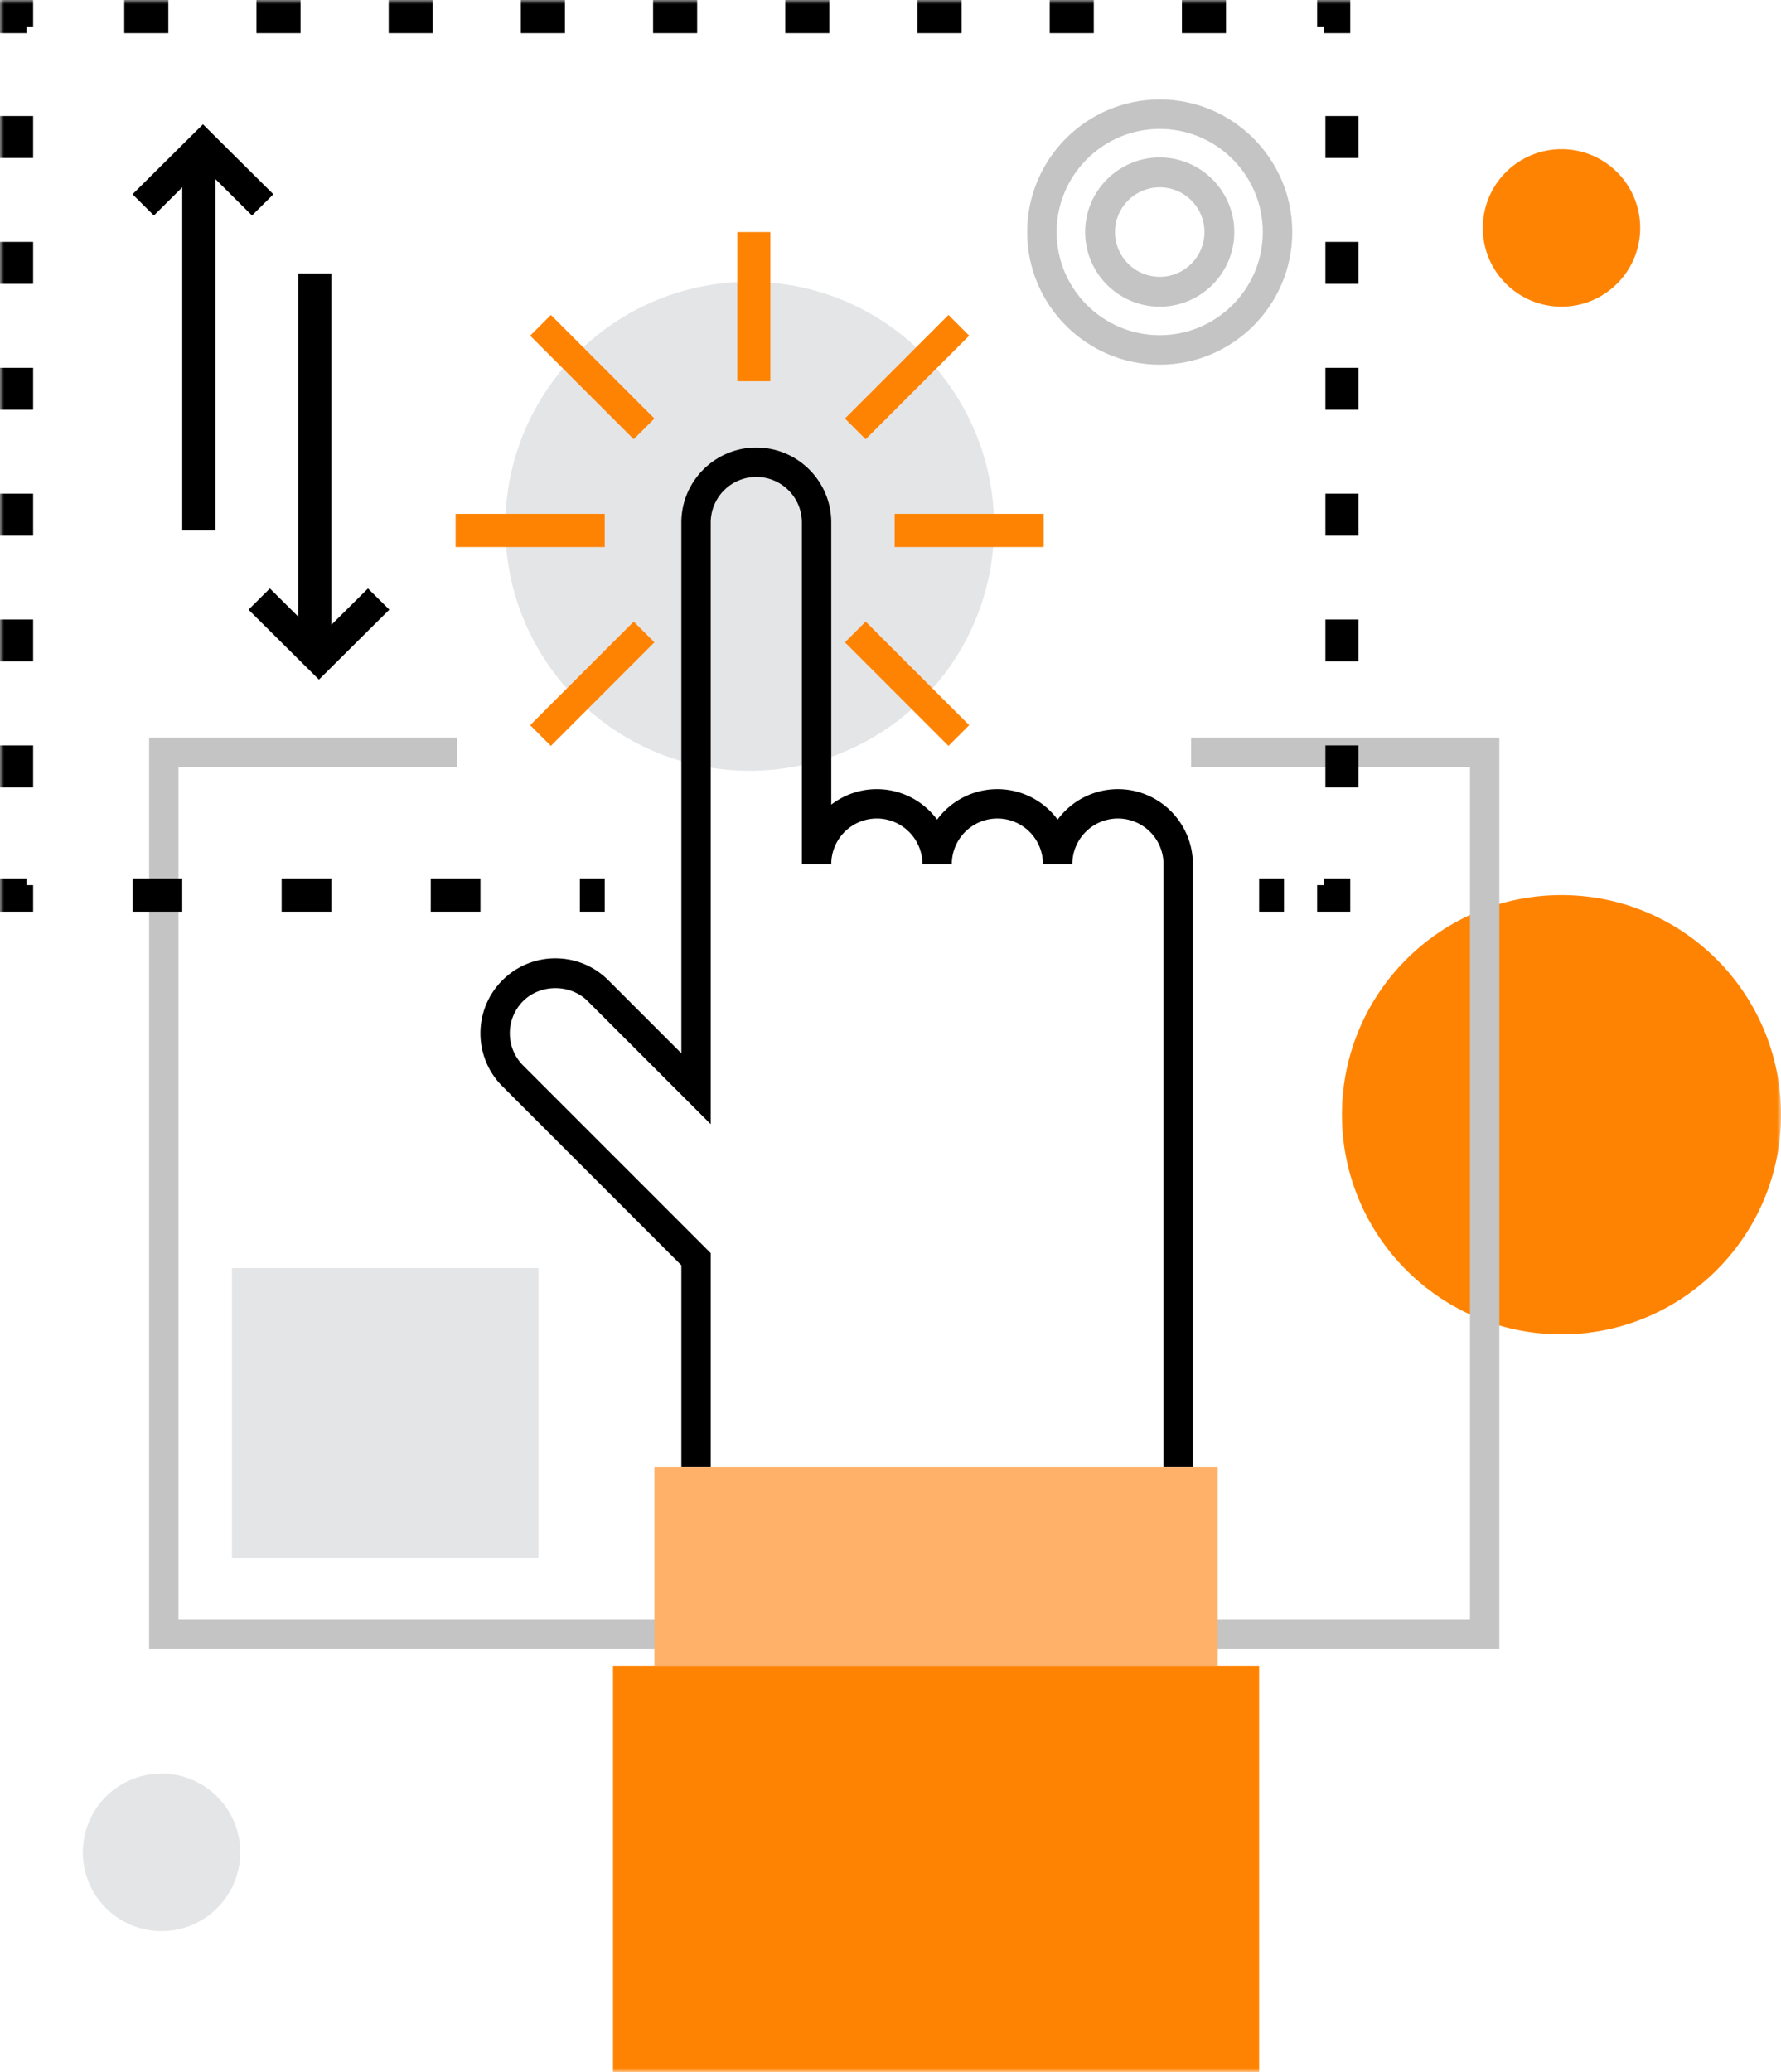
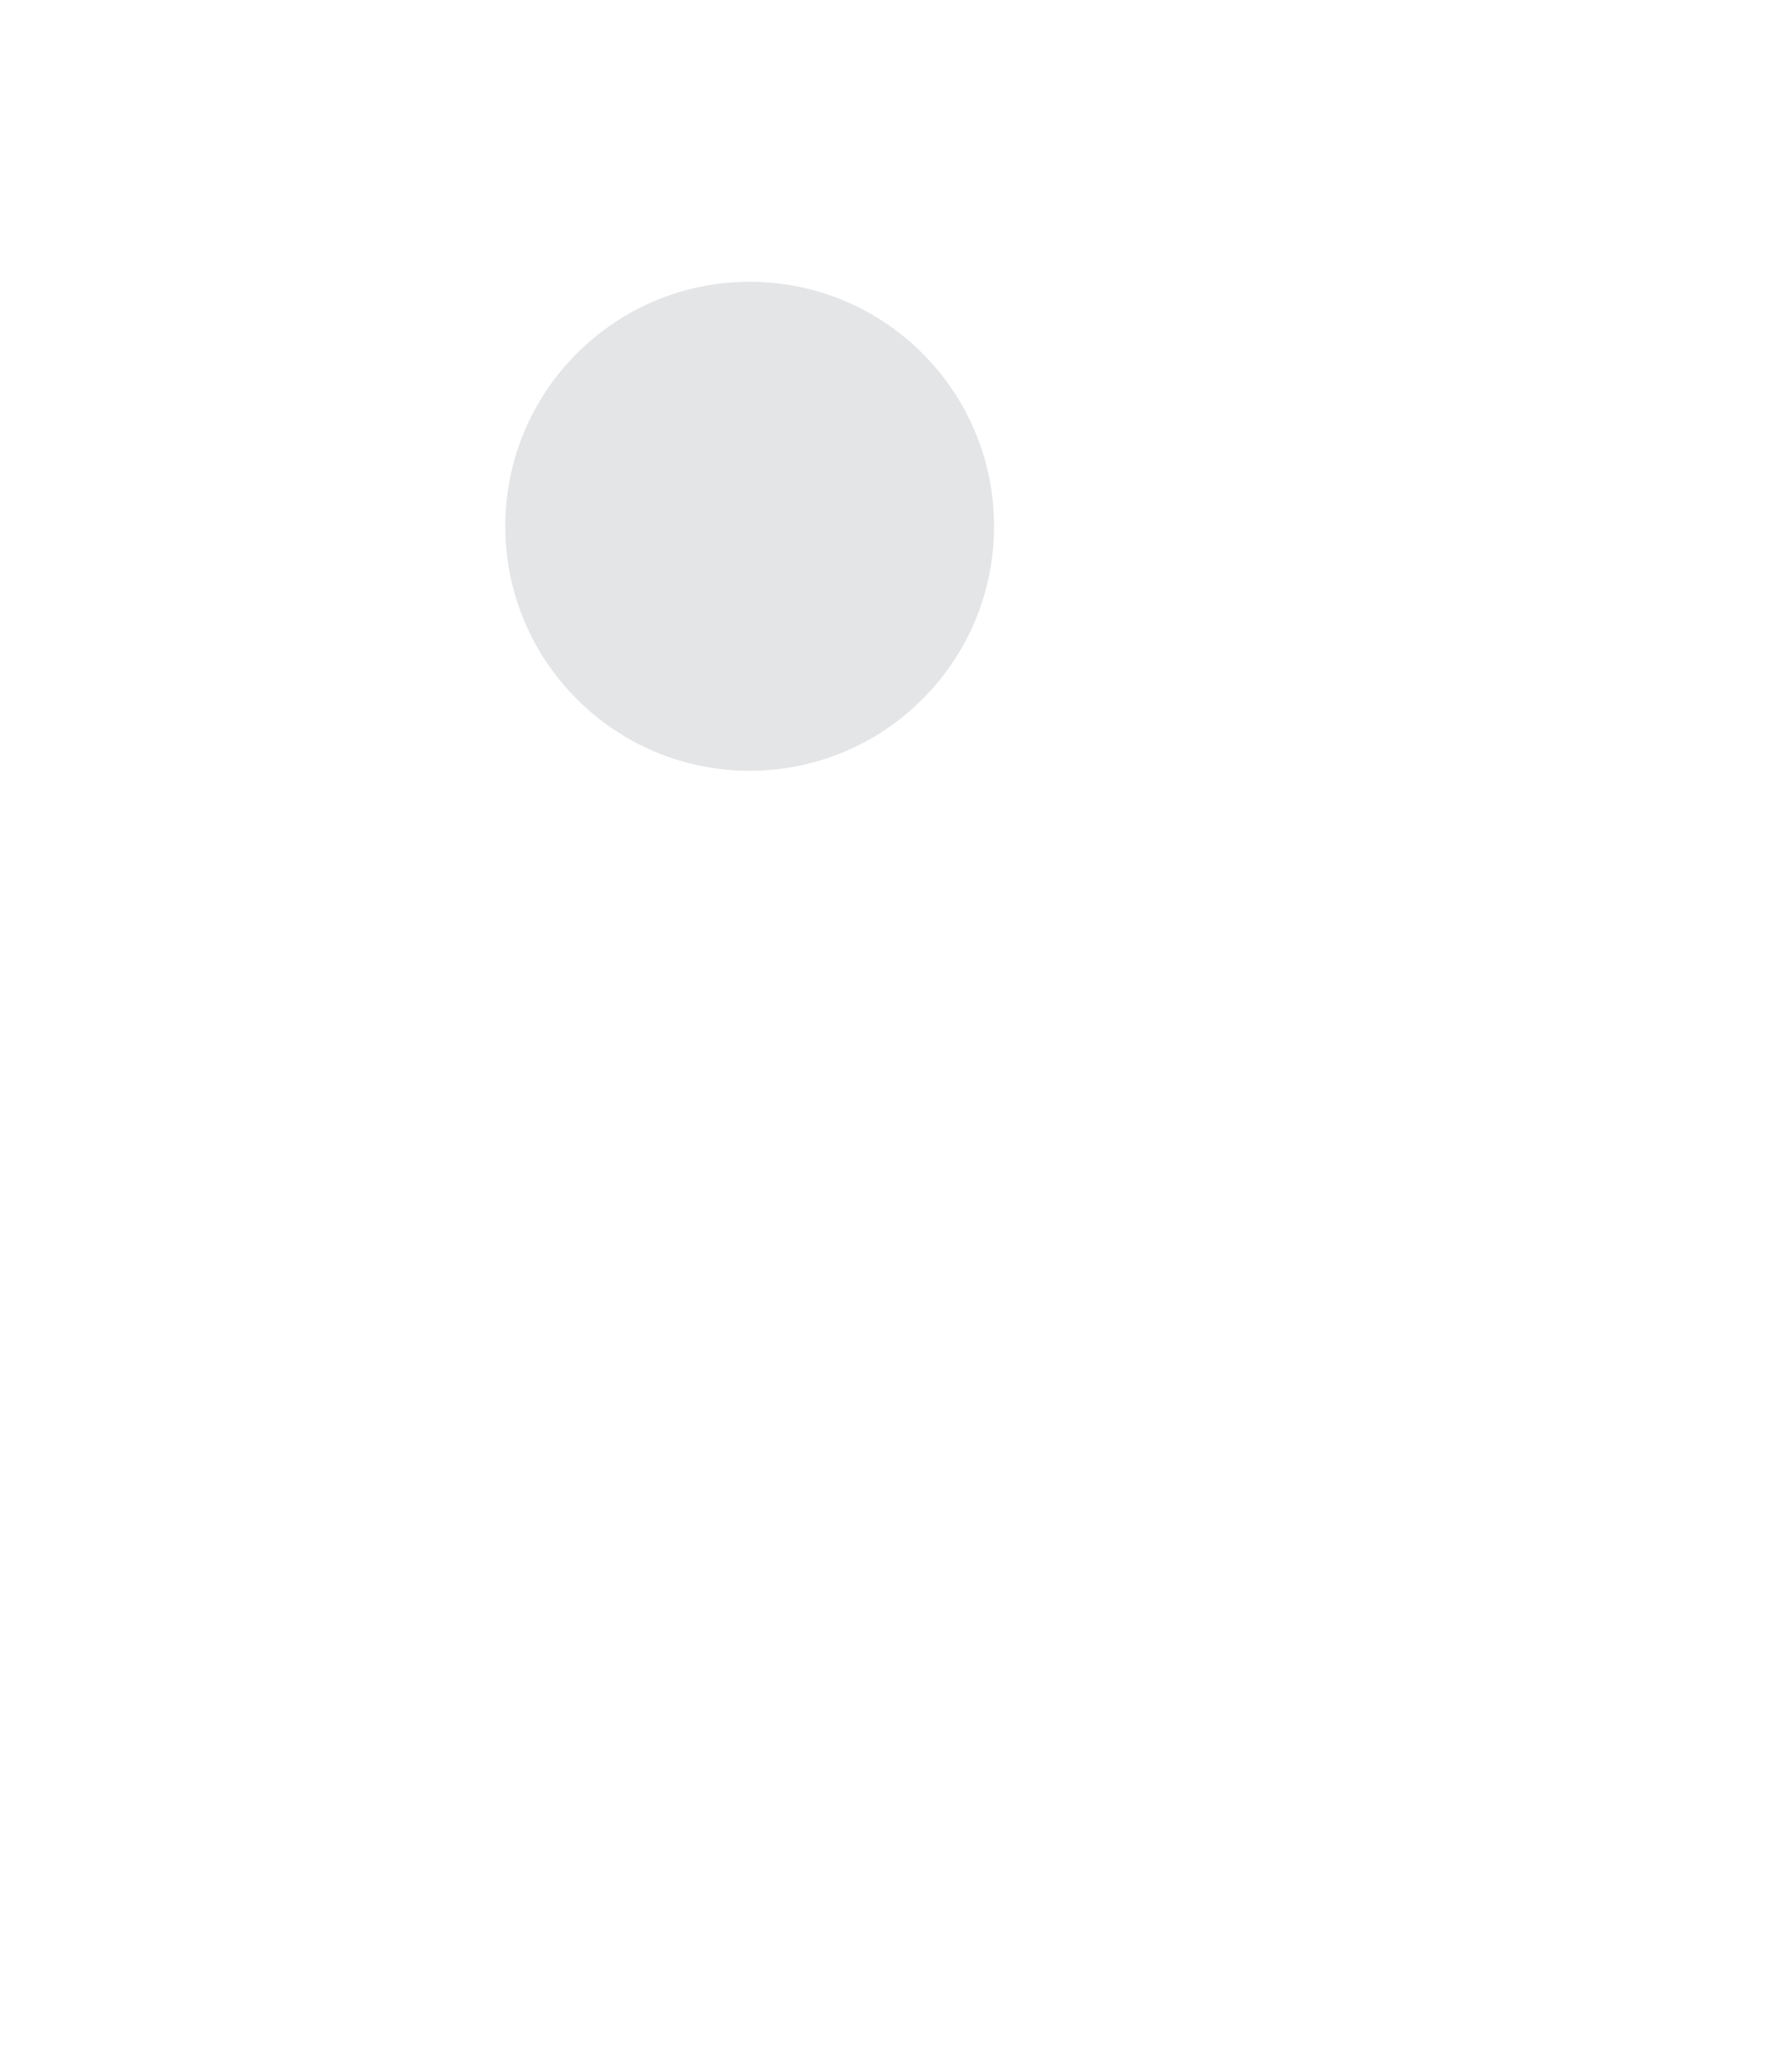
<svg xmlns="http://www.w3.org/2000/svg" xmlns:xlink="http://www.w3.org/1999/xlink" width="215" height="250" viewBox="0 0 215 250">
  <defs>
-     <path id="a" d="M0 250h215V0H0z" />
+     <path id="a" d="M0 250h215H0z" />
  </defs>
  <g fill="none" fill-rule="evenodd">
    <path fill="#E4E5E7" d="M120 63.5C120 79.794 106.794 93 90.5 93S61 79.794 61 63.5 74.206 34 90.5 34 120 47.206 120 63.5" />
    <mask id="b" fill="#fff">
      <use xlink:href="#a" />
    </mask>
    <path fill="#E4E5E7" d="M28 188h37v-35H28z" mask="url(#b)" />
    <path fill="#000" d="M30.422 26L24.5 20.119 18.578 26 16 23.44 24.5 15l8.5 8.44z" mask="url(#b)" />
-     <path fill="#000" d="M22 64h4V18h-4zM38.5 82L30 73.56 32.578 71l5.922 5.881L44.422 71 47 73.56z" mask="url(#b)" />
-     <path fill="#000" d="M36 79h4V33h-4z" mask="url(#b)" />
-     <path fill="#FF8302" d="M162 134.5c0 14.635 11.865 26.5 26.5 26.5s26.5-11.865 26.5-26.5-11.865-26.5-26.5-26.5-26.5 11.865-26.5 26.5M179 27.5c0 5.246 4.253 9.5 9.5 9.5s9.5-4.254 9.5-9.5c0-5.248-4.253-9.5-9.5-9.5a9.499 9.499 0 0 0-9.5 9.5" mask="url(#b)" />
-     <path fill="#C4C4C4" d="M140 15.556c-6.862 0-12.444 5.582-12.444 12.444 0 6.862 5.582 12.444 12.444 12.444 6.862 0 12.444-5.582 12.444-12.444 0-6.862-5.582-12.444-12.444-12.444M140 44c-8.821 0-16-7.177-16-16 0-8.821 7.179-16 16-16s16 7.179 16 16c0 8.823-7.179 16-16 16" mask="url(#b)" />
    <path fill="#C4C4C4" d="M140 22.6a5.406 5.406 0 0 0-5.4 5.4 5.407 5.407 0 0 0 5.4 5.4c2.977 0 5.4-2.422 5.4-5.4s-2.423-5.4-5.4-5.4m0 14.4c-4.963 0-9-4.037-9-9s4.037-9 9-9 9 4.037 9 9-4.037 9-9 9" mask="url(#b)" />
    <path fill="#E4E5E7" d="M10 223.5c0 5.246 4.253 9.5 9.5 9.5s9.5-4.254 9.5-9.5c0-5.248-4.253-9.5-9.5-9.5a9.499 9.499 0 0 0-9.5 9.5" mask="url(#b)" />
    <path fill="#C4C4C4" d="M181 199H18V89h37.207v3.548H21.543v102.904h155.914V92.548h-33.664V89H181z" mask="url(#b)" />
-     <path fill="#000" d="M70 110h3v-4h-3zM16 110h6v-4h-6v4zm18 0h6v-4h-6v4zm18 0h6v-4h-6v4zM4 110H0v-4h3.2v.8H4zM0 19.063h4V14H0v5.063zM0 34.25h4v-5.063H0v5.063zm0 15.188h4v-5.063H0v5.063zm0 15.187h4v-5.063H0v5.063zm0 15.188h4V74.75H0v5.063zM0 95h4v-5.063H0V95zM3.2 4H0V0h4v3.2h-.8zM15 4h5.32V0H15v4zm15.96 0h5.32V0h-5.32v4zm15.96 0h5.32V0h-5.32v4zm15.96 0h5.32V0h-5.32v4zm15.96 0h5.32V0h-5.32v4zM94.8 4h5.32V0H94.8v4zm15.96 0h5.32V0h-5.32v4zm15.96 0h5.32V0h-5.32v4zm15.96 0H148V0h-5.32v4zM163 4h-3.2v-.8h-.8V0h4zM160 19.063h4V14h-4v5.063zm0 15.187h4v-5.063h-4v5.063zm0 15.188h4v-5.063h-4v5.063zm0 15.187h4v-5.063h-4v5.063zm0 15.188h4V74.75h-4v5.063zM160 95h4v-5.063h-4V95zM163 110h-4v-3.2h.8v-.8h3.2zM152 110h3v-4h-3z" mask="url(#b)" />
    <path fill="#000" d="M144 177h-3.544v-72.737a5.509 5.509 0 0 0-5.503-5.503 5.509 5.509 0 0 0-5.503 5.503h-3.544a5.51 5.51 0 0 0-5.505-5.503 5.509 5.509 0 0 0-5.502 5.503h-3.545a5.509 5.509 0 0 0-5.503-5.503 5.509 5.509 0 0 0-5.502 5.503h-3.545V63.045a5.509 5.509 0 0 0-5.504-5.501 5.509 5.509 0 0 0-5.503 5.501v72.595L70.94 120.784c-2.079-2.077-5.703-2.075-7.782 0a5.466 5.466 0 0 0-1.613 3.89c0 1.47.573 2.851 1.613 3.891l22.64 22.637V177h-3.544v-24.33l-21.602-21.6A8.986 8.986 0 0 1 58 124.676a8.987 8.987 0 0 1 2.651-6.397 8.99 8.99 0 0 1 6.398-2.649c2.415 0 4.687.941 6.396 2.65l8.808 8.805V63.045C82.253 58.057 86.31 54 91.3 54c4.989 0 9.049 4.057 9.049 9.045v34.042a8.997 8.997 0 0 1 5.502-1.87 9.044 9.044 0 0 1 7.275 3.674 9.041 9.041 0 0 1 7.275-3.675 9.047 9.047 0 0 1 7.277 3.675 9.039 9.039 0 0 1 7.275-3.675c4.987 0 9.047 4.06 9.047 9.047V177z" mask="url(#b)" />
    <path fill="#FFB069" d="M79 201h68v-24H79z" mask="url(#b)" />
    <path fill="#FF8302" d="M74 250h78v-49H74zM89 46h4V28h-4zM55 66h18v-4H55zM108 66h18v-4h-18zM66.5 90L64 87.5 76.5 75l2.5 2.5zM104.5 53l-2.5-2.5L114.5 38l2.5 2.5zM76.5 53L64 40.5l2.5-2.5L79 50.5zM114.5 90L102 77.5l2.5-2.5L117 87.5z" mask="url(#b)" />
  </g>
</svg>